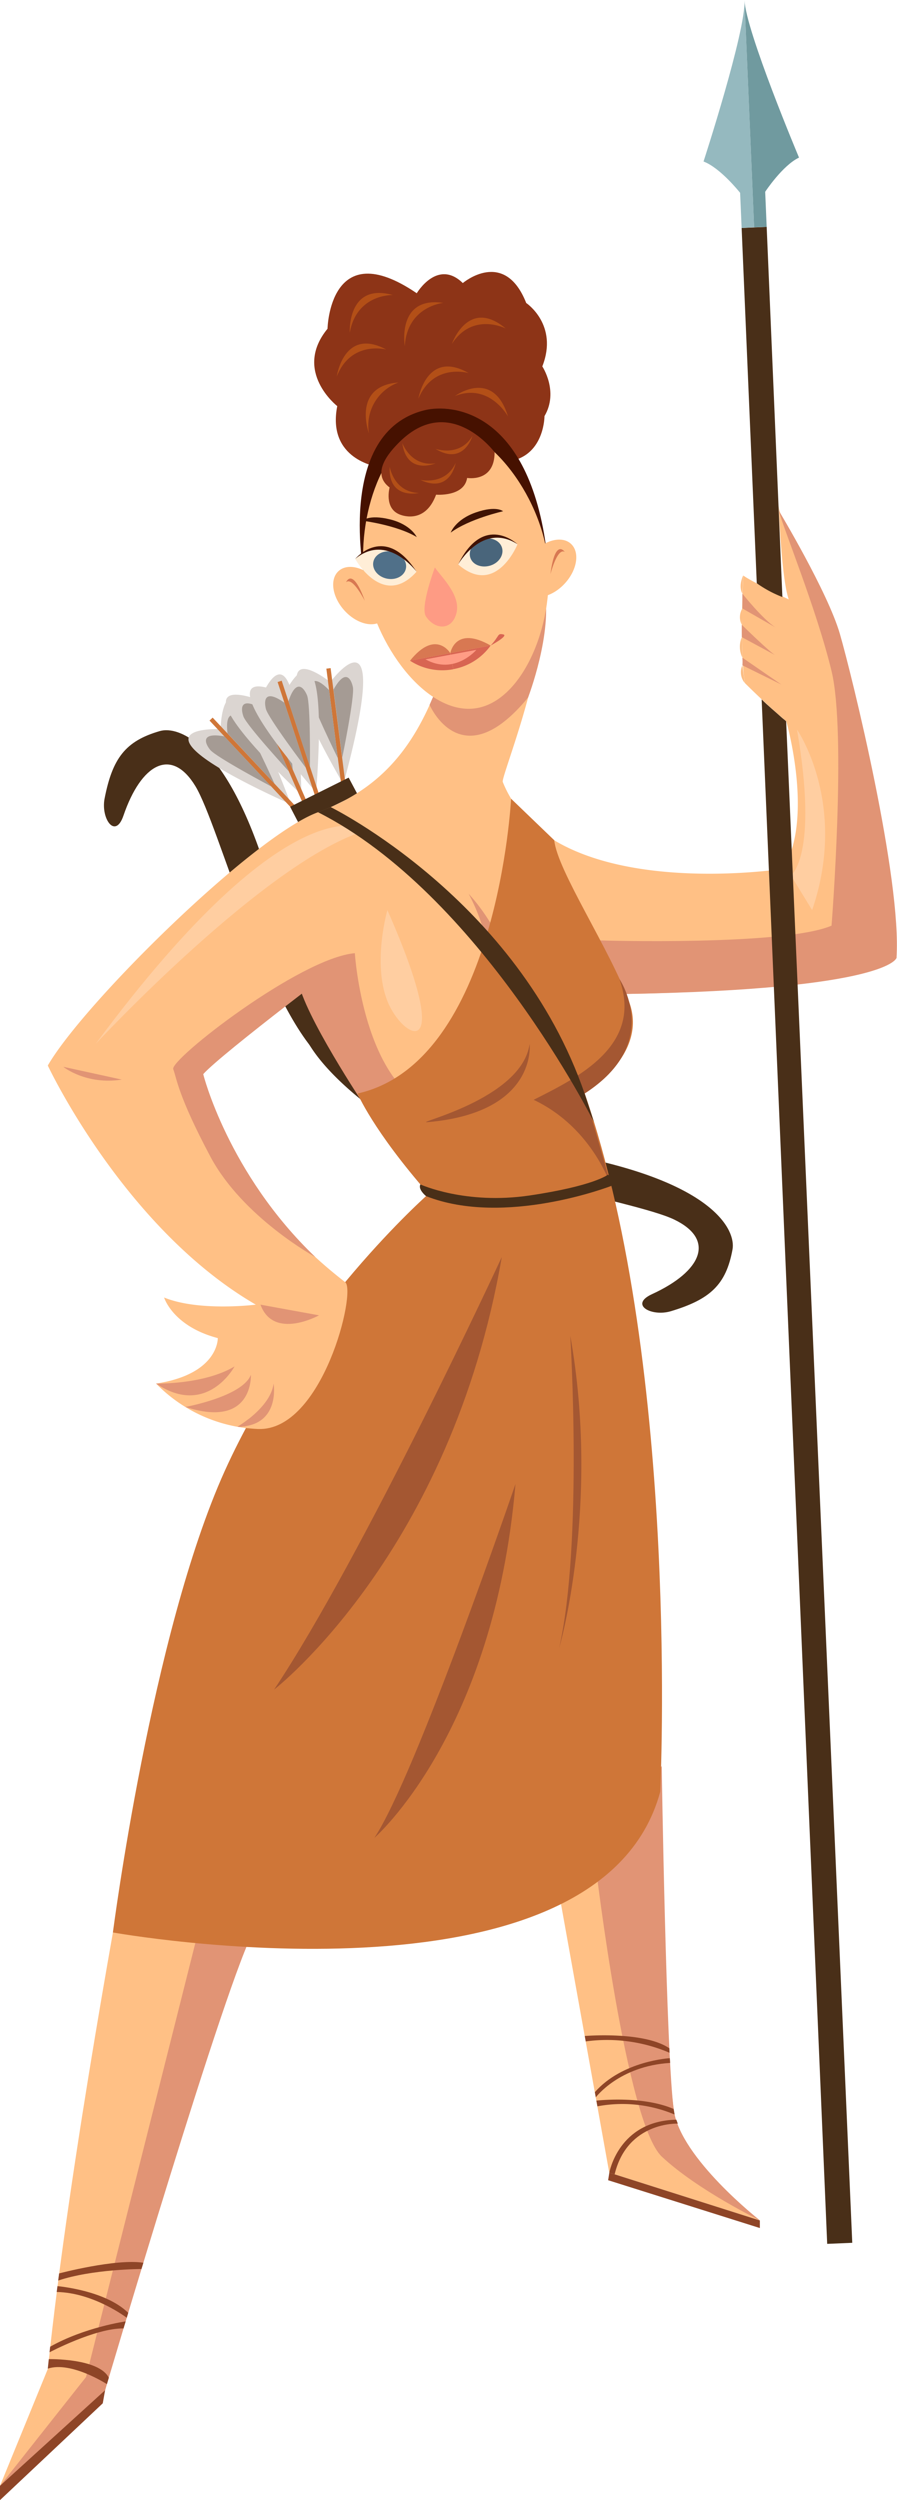
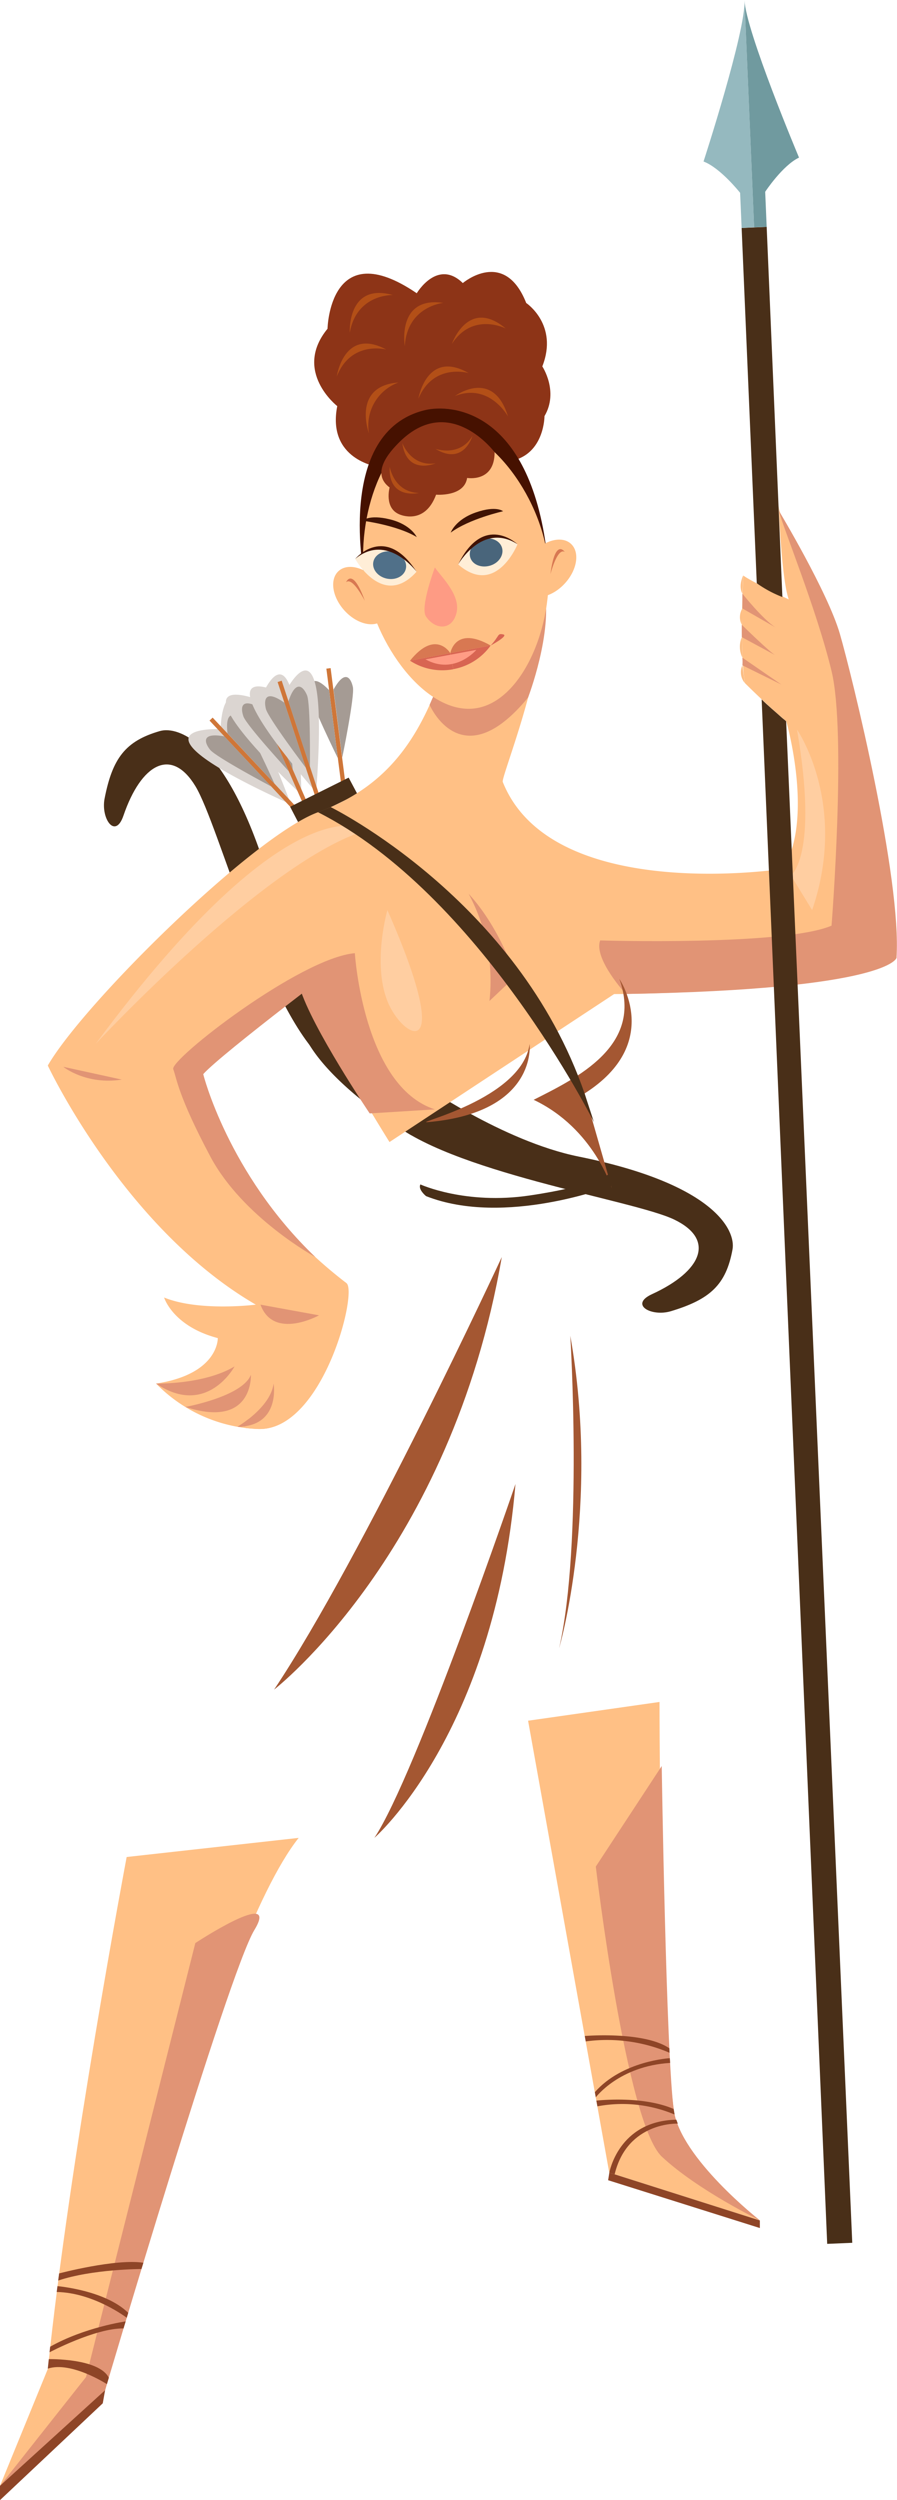
<svg xmlns="http://www.w3.org/2000/svg" viewBox="0 0 296.17 824.94">
  <defs>
    <style>.cls-1{fill:#492f18;}.cls-2{fill:#dbd5d1;}.cls-3{fill:#cf7638;}.cls-4{fill:#a59b94;}.cls-5{fill:#ffc085;}.cls-6{fill:#e19475;}.cls-7{fill:#db7952;}.cls-8{fill:#febf84;}.cls-9{fill:#fbbd83;}.cls-10{fill:#a45732;}.cls-11{fill:#8e4527;}.cls-12{fill:#ffcea1;}.cls-13{fill:#8d3417;}.cls-14{fill:#461100;}.cls-15{fill:#fe9b84;}.cls-16{fill:#ffeed7;}.cls-17{fill:#49657b;}.cls-18{fill:#411204;}.cls-19{fill:#507089;}.cls-20{fill:#411203;}.cls-21{fill:#401304;}.cls-22{fill:#b34f17;}.cls-23{fill:#d87852;}.cls-24{fill:#d86552;}.cls-25{fill:#ff9c85;}.cls-26{fill:#95b9bf;}.cls-27{fill:#709a9f;}</style>
  </defs>
  <g id="Слой_2" data-name="Слой 2">
    <g id="Слой_3" data-name="Слой 3">
      <path class="cls-1" d="M34.53,263.5c-1.27,6.57,3.51,13.57,6.23,5.63,5.86-17.13,15.83-22.73,23.73-9.77s23,73.14,42.75,91l10.66-11.78s-22-25.35-29.55-49.89C75,245.13,59,239.43,52.77,241.22,41.39,244.51,37.12,250.21,34.53,263.5Z" />
      <path class="cls-1" d="M221.52,432.64c-6.41,1.93-13.85-2.14-6.23-5.63,16.46-7.55,21-18,7.35-24.59S147.56,386.81,127.85,369l10.66-11.79s27.42,19.35,52.6,24.42c44.64,9,51.91,24.31,50.75,30.65C239.73,423.91,234.48,428.74,221.52,432.64Z" />
      <path class="cls-1" d="M117.9,338.55a93.42,93.42,0,0,0,27.59,23.19l-9.66,12.86S111.37,360.08,102,344.48Z" />
      <path class="cls-2" d="M96.06,265.41,72.83,240.59S37.39,238.83,96.06,265.41Z" />
      <path class="cls-2" d="M72.83,240.59s.57-35.47,23.23,24.82L72.83,240.59Z" />
      <rect class="cls-3" x="83.33" y="231.6" width="1.42" height="41.93" transform="translate(-149.97 125.7) rotate(-43.13)" />
      <path class="cls-4" d="M89.57,259.51s-18.27-9.7-20.2-12.12-2.93-5.81,4.71-4.42Z" />
      <path class="cls-4" d="M90.61,258.54s-8.49-18.87-10.78-21-5.6-3.3-4.71,4.42Z" />
      <path class="cls-2" d="M99.52,262.23,85.84,231.11S53,217.69,99.52,262.23Z" />
      <path class="cls-2" d="M85.84,231.11s12.32-33.27,13.68,31.12L85.84,231.11Z" />
      <rect class="cls-3" x="91.73" y="225.16" width="1.42" height="41.93" transform="translate(-91.26 58.04) rotate(-23.74)" />
      <path class="cls-4" d="M95.36,254.52s-14-15.23-15-18.15-.84-6.45,5.91-2.59Z" />
      <path class="cls-4" d="M96.66,254s-1.74-20.62-3.21-23.34-4.19-5-5.91,2.59Z" />
-       <path class="cls-2" d="M113.37,258.78l-4.32-33.72S81.34,202.9,113.37,258.78Z" />
-       <path class="cls-2" d="M109.05,225.06s21.21-28.43,4.32,33.72l-4.32-33.72Z" />
      <rect class="cls-3" x="110.42" y="220.36" width="1.42" height="41.93" transform="translate(-29.84 16.13) rotate(-7.32)" />
      <path class="cls-4" d="M111.56,250.2s-9.14-18.56-9.29-21.65,1-6.43,6.4-.82Z" />
      <path class="cls-4" d="M113,250s4.16-20.27,3.52-23.29-2.61-6-6.4.82Z" />
      <path class="cls-2" d="M104.38,261.45,93.76,229.17S62.36,212.65,104.38,261.45Z" />
      <path class="cls-2" d="M93.76,229.17s15.45-31.94,10.62,32.28L93.76,229.17Z" />
      <rect class="cls-3" x="98.17" y="223.78" width="1.42" height="41.93" transform="translate(-71.56 43.18) rotate(-18.22)" />
      <path class="cls-4" d="M101,253.38s-12.49-16.5-13.22-19.5-.21-6.51,6.13-2Z" />
      <path class="cls-4" d="M102.32,252.94s.25-20.69-.95-23.54-3.69-5.37-6.13,2Z" />
      <polygon class="cls-1" points="118.02 262.04 115.12 256.58 95.79 266.2 98.57 271.55 118.02 262.04" />
      <path class="cls-5" d="M114.4,423.38c3.81,2.92-7.89,48.92-29.19,48.13-1.4-.05-2.77-.16-4.09-.32a49.84,49.84,0,0,1-29.59-14.67c20.77-3.16,20.38-15,20.38-15C57,437.58,54.18,428.12,54.18,428.12c11.57,4.73,30.28,2.36,30.28,2.36-43.54-25.25-68.68-78.9-68.68-78.9C27.61,331.07,83.63,275.84,105,268s31.49-22.09,38.59-39.44c0,0,35-39.72,34.72-21.31S165.42,256.65,166,258c16.21,40.54,92.57,28.67,92.57,28.67,10.26-16.57,1.05-48.66,1.05-48.66-6.31-5.26-13.67-12.62-13.67-12.62-1.85-11.31-.53-35.5-.53-35.5,2.37,1.84,15,7.89,15,7.89C258,190.9,257.12,167,257.12,167c.7,6.31,8.76,18.14,13.14,26C286.64,222.54,296,316.08,296,316.08,274.12,327.92,202.77,328,202.77,328L128.6,376.83c-18.14-29.19-30-52.07-30-52.07-6.31,2.37-31.55,29.65-31.55,29.65S72.85,391.56,114.4,423.38Z" />
      <path class="cls-5" d="M41.82,612.73s-18.94,100.2-26,168.84L0,820.23l34.71-31.56S71,641.14,98.62,606.42Z" />
      <path class="cls-5" d="M217.76,561.57s0,132.43,7.1,144.26,26,26.83,26,26.83l-49.7-15.78L174.36,567.76Z" />
      <path class="cls-6" d="M51.53,456.52s15.8.39,25.92-5.66C77.45,450.86,68.35,467.83,51.53,456.52Z" />
      <path class="cls-6" d="M61.21,464.23s18.87-3.42,21.63-10.61C82.84,453.62,83.76,471.55,61.21,464.23Z" />
      <path class="cls-7" d="M78.42,470.78s10.93-6.37,11.92-14.26C90.34,456.52,92.74,470.64,78.42,470.78Z" />
      <path class="cls-6" d="M245.12,195.89s6.82,8.55,11,11.18l-11-6.31Z" />
      <path class="cls-6" d="M244.92,206.15s9.65,9.47,11.23,10.13l-11.22-6.05S244.91,207.6,244.92,206.15Z" />
      <path class="cls-6" d="M245.12,217,258,225.88l-12.87-6.35A17.16,17.16,0,0,0,245.12,217Z" />
      <path class="cls-8" d="M245.37,189.85c-1.71,3.94-.25,6-.25,6Z" />
      <path class="cls-8" d="M245.12,200.76a5.48,5.48,0,0,0-.2,5.39Z" />
      <path class="cls-9" d="M244.93,210.23a8.18,8.18,0,0,0,.19,6.76Z" />
      <path class="cls-9" d="M245.12,219.53a5.51,5.51,0,0,0,.78,5.82Z" />
      <path class="cls-6" d="M117.16,314.5s2.76,43.92,26.43,51.55l-21.53,1.33S103,339.16,99,325.94Z" />
      <path class="cls-6" d="M64.49,641.13,28.4,784.33,0,820.23l34.71-31.56S75.35,651,84,636.8,64.49,641.13,64.49,641.13Z" />
      <path class="cls-6" d="M196.72,615.89s10,84.68,21.82,95.73,32.35,21,32.35,21-26.18-20.49-28.4-36.29c-2.56-18.25-4-113.62-4-113.62Z" />
      <path class="cls-6" d="M198.16,310.3s60.62,1.84,76.4-4.87c0,0,5-63.32,0-84s-16.22-47.76-17.38-52.89c0,0,16.15,26.84,20.14,40.64S297.79,290,296,316.08c0,0-2.28,10.39-89.38,11.89C206.66,328,195.92,316.36,198.16,310.3Z" />
      <path class="cls-6" d="M154.73,294.91a60.73,60.73,0,0,1,6.88,35.37l8.59-8.13S165.25,306.31,154.73,294.91Z" />
-       <path class="cls-3" d="M168.75,263.54s-4.39,86.92-50.69,97.28c0,0,5,12.07,23.43,33.11,0,0-43.13,37.87-67.33,91.52S37.28,637.63,37.28,637.63,197.64,666.4,218,591.18c0,0,6.63-138.87-24.93-230.39,0,0,21-12.62,14.73-30S184,287.3,183,277.24Z" />
      <path class="cls-5" d="M81.12,471.19s2.69.27,4.09.32c21.3.79,32.57-45.54,28.76-48.46C114,423.05,86.9,450.75,81.12,471.19Z" />
      <path class="cls-6" d="M78.42,470.78s10.93-6.37,11.92-14.26C90.34,456.52,92.74,470.64,78.42,470.78Z" />
      <path class="cls-6" d="M104.12,414.77s-24-13.09-34.69-33.2-11.05-25.65-12.23-28.8,41.82-36.69,60-38.27c0,0-43.84,32.95-50.09,39.91C67.07,354.41,75.3,387.22,104.12,414.77Z" />
      <path class="cls-10" d="M176.2,362.89c14.14-7.16,36.33-17.73,28.29-39.9,0,0,14.58,21.23-11.46,37.8l9.06,31.53S196.19,372.36,176.2,362.89Z" />
      <path class="cls-10" d="M141.23,370.26c-5.48.47,31-7.37,33.64-25.78C174.87,344.48,177.52,367.1,141.23,370.26Z" />
      <path class="cls-1" d="M138.81,390.81s14.82,6.8,36.1,3.64,25.82-6.86,25.82-6.86,2.56,1.6,1.07,3.72c0,0-35.1,13.61-61.13,3.36C140.67,394.67,137.91,392.45,138.81,390.81Z" />
      <path class="cls-10" d="M165.68,414.77S120,513.32,90.49,557.51C90.49,557.51,148.85,512.4,165.68,414.77Z" />
      <path class="cls-10" d="M170.2,489.65s-32.92,96.26-46.59,116.77C123.61,606.42,163.14,572.23,170.2,489.65Z" />
      <path class="cls-10" d="M188.3,440.74s4.21,68.38-3.68,103.09C184.62,543.83,198.29,497,188.3,440.74Z" />
      <polygon class="cls-11" points="0 820.21 0 824.94 33.93 792.99 34.71 788.65 0 820.21" />
      <path class="cls-11" d="M35.3,786.67S23.47,779,15.78,781.55l.33-3.14s16.57-.35,19.82,6.15Z" />
      <path class="cls-11" d="M16.35,776.16s15.13-8,24.44-7.88l.7-2.32s-13.5,1.91-24.93,8.35Z" />
      <path class="cls-11" d="M41.85,764.77S31,756.48,18.72,756.26l.25-1.93s15.73,1.31,23.37,8.81Z" />
      <path class="cls-11" d="M19.21,752.49l.31-2.36s18.61-4.93,27.82-3.52l-.63,2.07S30.53,748.68,19.21,752.49Z" />
      <polygon class="cls-11" points="250.89 732.66 250.89 735.16 200.79 719.38 201.19 716.88 250.89 732.66" />
      <path class="cls-11" d="M201.19,716.88s3-17.09,22.12-17.47l.49,1.3s-16.64-.77-20.86,16.73Z" />
      <path class="cls-11" d="M222.73,697.7a44.54,44.54,0,0,0-25.48-2.7l-.34-1.88s15-1.79,25.51,2.75Z" />
      <path class="cls-11" d="M196.41,690.32c9.13-10.38,24.76-11.21,24.76-11.21l.09,1.57c-16.82,1-24.54,11.35-24.54,11.35Z" />
      <path class="cls-11" d="M221.08,677.33a52.51,52.51,0,0,0-27.68-3.75l-.32-1.79s19.55-1.66,27.93,4.06Z" />
      <path class="cls-6" d="M20.89,352s7.49,6.07,19.33,4.22Z" />
      <path class="cls-6" d="M86,430.48,105.33,434S90.34,442.32,86,430.48Z" />
      <path class="cls-12" d="M31.56,344.48s56.8-61.14,89.74-70.61C121.3,273.87,97,256.12,31.56,344.48Z" />
      <path class="cls-12" d="M127.91,300.3s-5,17.35,0,30S150.89,352.37,127.91,300.3Z" />
      <path class="cls-12" d="M261.15,288.86s9.2-6.44,2-48.13c0,0,17,24.46,5,59.57Z" />
      <path class="cls-6" d="M141.84,232.57s10.45,24.45,32.53-2.43c0,0,8.28-21.56,5.32-35.76S143,229.92,143,229.92Z" />
      <path class="cls-13" d="M170.13,151.74c9.68-2.93,9.65-14.44,9.65-14.44,4.79-8.12-.72-16.4-.72-16.4,5.42-13.78-5.31-20.92-5.31-20.92-7.21-18.25-20.94-6.58-20.94-6.58-8.4-8.16-15.21,3.36-15.21,3.36-28.84-19.65-29.46,11.71-29.46,11.71C96.63,122.53,111.35,134,111.35,134c-3.46,17.65,13.31,20,13.31,20Z" />
      <path class="cls-14" d="M120.49,191.58s-10.38-49.18,20-56.29c8.19-1.92,34.27-.54,40.11,47.33Z" />
      <path class="cls-5" d="M180.6,182.62c3.25,21.6-7.56,49-23.79,51.12s-33.19-21.18-36.32-42.16,6.3-48.08,22.3-50.78C158.94,138.07,177.34,161,180.6,182.62Z" />
      <path class="cls-15" d="M143.59,187.23s-5,13.21-2.92,16.22c3,4.44,8.64,4.69,10.07-1.28S145.36,190,143.59,187.23Z" />
      <path class="cls-5" d="M124.52,191.61c4,4.47,4.9,10.29,1.91,13s-8.69,1.28-12.73-3.19-4.9-10.29-1.91-13S120.47,187.15,124.52,191.61Z" />
      <path class="cls-5" d="M175.76,182.62c-4,4.47-4.9,10.28-1.91,13s8.69,1.27,12.73-3.2,4.91-10.28,1.92-13S179.81,178.15,175.76,182.62Z" />
      <path class="cls-16" d="M151.28,186.24s7-15.59,19.6-6.66C170.88,179.58,163.79,197.11,151.28,186.24Z" />
      <path class="cls-17" d="M165.71,180.59c.8,2.37-.87,5.08-3.74,6s-5.85-.15-6.66-2.52.87-5.08,3.75-6.06S164.91,178.22,165.71,180.59Z" />
      <path class="cls-18" d="M151.28,186.24s8-14.1,19.6-6.66C170.88,179.58,159.73,169,151.28,186.24Z" />
      <path class="cls-16" d="M137.54,188.64s-8.82-14.62-20.26-4.22C117.28,184.42,126.43,201,137.54,188.64Z" />
      <path class="cls-19" d="M123.27,185.37c-.51,2.45,1.48,4.93,4.45,5.55s5.79-.86,6.3-3.31-1.48-4.94-4.45-5.56S123.78,182.92,123.27,185.37Z" />
      <path class="cls-20" d="M137.54,188.64s-9.69-13-20.26-4.22C117.28,184.42,127.06,172.59,137.54,188.64Z" />
      <path class="cls-21" d="M148.81,175.74s1.5-4.3,8.3-6.66,9-.39,9-.39S155,171.17,148.81,175.74Z" />
      <path class="cls-21" d="M137.6,177.21s-1.88-4.14-8.88-5.85-9,.46-9,.46S131,173.24,137.6,177.21Z" />
      <path class="cls-13" d="M132.15,145.6c-4.11,4-9.61,10.69-3.51,15.25,0,0-1.88,6.8,3.25,8.88,0,0,8.28,3.81,12.1-6.51,0,0,9.27.79,10.25-5.52,0,0,9.07,1.58,9.07-8.48C163.31,149.22,148.67,129.59,132.15,145.6Z" />
      <path class="cls-22" d="M115.48,109.81s-.92-16.7,14.22-12.46C129.7,97.35,117.73,96.92,115.48,109.81Z" />
      <path class="cls-22" d="M111.18,124.27s2.31-16.47,16.36-8.94C127.54,115.33,115.87,112.22,111.18,124.27Z" />
      <path class="cls-22" d="M133.65,114.19s-2.76-16.5,12.7-14.25C146.35,99.94,134.45,101.06,133.65,114.19Z" />
      <path class="cls-22" d="M121.82,143s-5.76-15.63,9.73-16.79A15.14,15.14,0,0,0,121.82,143Z" />
      <path class="cls-22" d="M149.19,113.5S154.56,98,167,108.4C167,108.4,156.07,102.79,149.19,113.5Z" />
      <path class="cls-22" d="M150.21,130.68s12.61-9.36,17.52,6.73C167.73,137.41,161.56,126.17,150.21,130.68Z" />
      <path class="cls-22" d="M138.14,131.55s2.71-16.39,16.58-8.45C154.72,123.1,143.12,119.65,138.14,131.55Z" />
      <path class="cls-22" d="M138.3,162.66S128.13,165,128.67,154C128.67,154,130,162.38,138.3,162.66Z" />
-       <path class="cls-22" d="M150.46,152.73s-1.73,10.29-11.69,5.61C138.77,158.34,147.06,160.26,150.46,152.73Z" />
      <path class="cls-22" d="M143.82,152.88s-9.57,4.13-11-6.77C132.77,146.11,135.65,154.11,143.82,152.88Z" />
      <path class="cls-22" d="M156,143.83s-2.87,10-12.25,4.26C143.77,148.09,151.8,150.93,156,143.83Z" />
      <path class="cls-23" d="M135.38,218l13.3-2.49S143.86,207.45,135.38,218Z" />
      <path class="cls-24" d="M135.38,218a19.45,19.45,0,0,0,14.29,2.82l-1-5.31Z" />
      <path class="cls-23" d="M162,213l-13.31,2.48S150.27,206.26,162,213Z" />
      <path class="cls-24" d="M162,213a19.44,19.44,0,0,1-12.32,7.79l-1-5.31Z" />
      <path class="cls-24" d="M162,213s6.13-3.3,4.13-3.68S165.08,209.66,162,213Z" />
      <path class="cls-25" d="M140.49,217.56l16.79-3.13S150.11,222.88,140.49,217.56Z" />
      <path class="cls-23" d="M181.74,189.47s2.22-8.81,4.72-7.37C186.46,182.1,183.28,177.38,181.74,189.47Z" />
      <path class="cls-23" d="M114.27,192.11s2.08-5.28,6.21,6.18c0,0-4.08-8.12-6.21-6.18Z" />
      <path class="cls-1" d="M196.12,370.28S158.45,295,105,268l4.18-1.69s61.76,30.36,83.85,94.53Z" />
      <path class="cls-1" d="M258.33,197,253.14,74.86l-8.27.36,5,117.23A38.5,38.5,0,0,0,258.33,197Z" />
      <path class="cls-1" d="M259.57,238c-.73-.69-.83-.66-1.58-1.34-2.12-1.92-4.47-3.85-6.51-5.88l21.64,509.6,8.28-.35Z" />
      <path class="cls-26" d="M244.87,75.22l-.5-11.59s-6.46-8.21-12.08-10.34c0,0,14-43,13.53-53.29L249,75Z" />
      <path class="cls-27" d="M253.14,74.86l-.49-11.58S258.4,54.55,263.82,52c0,0-17.57-41.7-18-51.95L249,75Z" />
    </g>
  </g>
</svg>